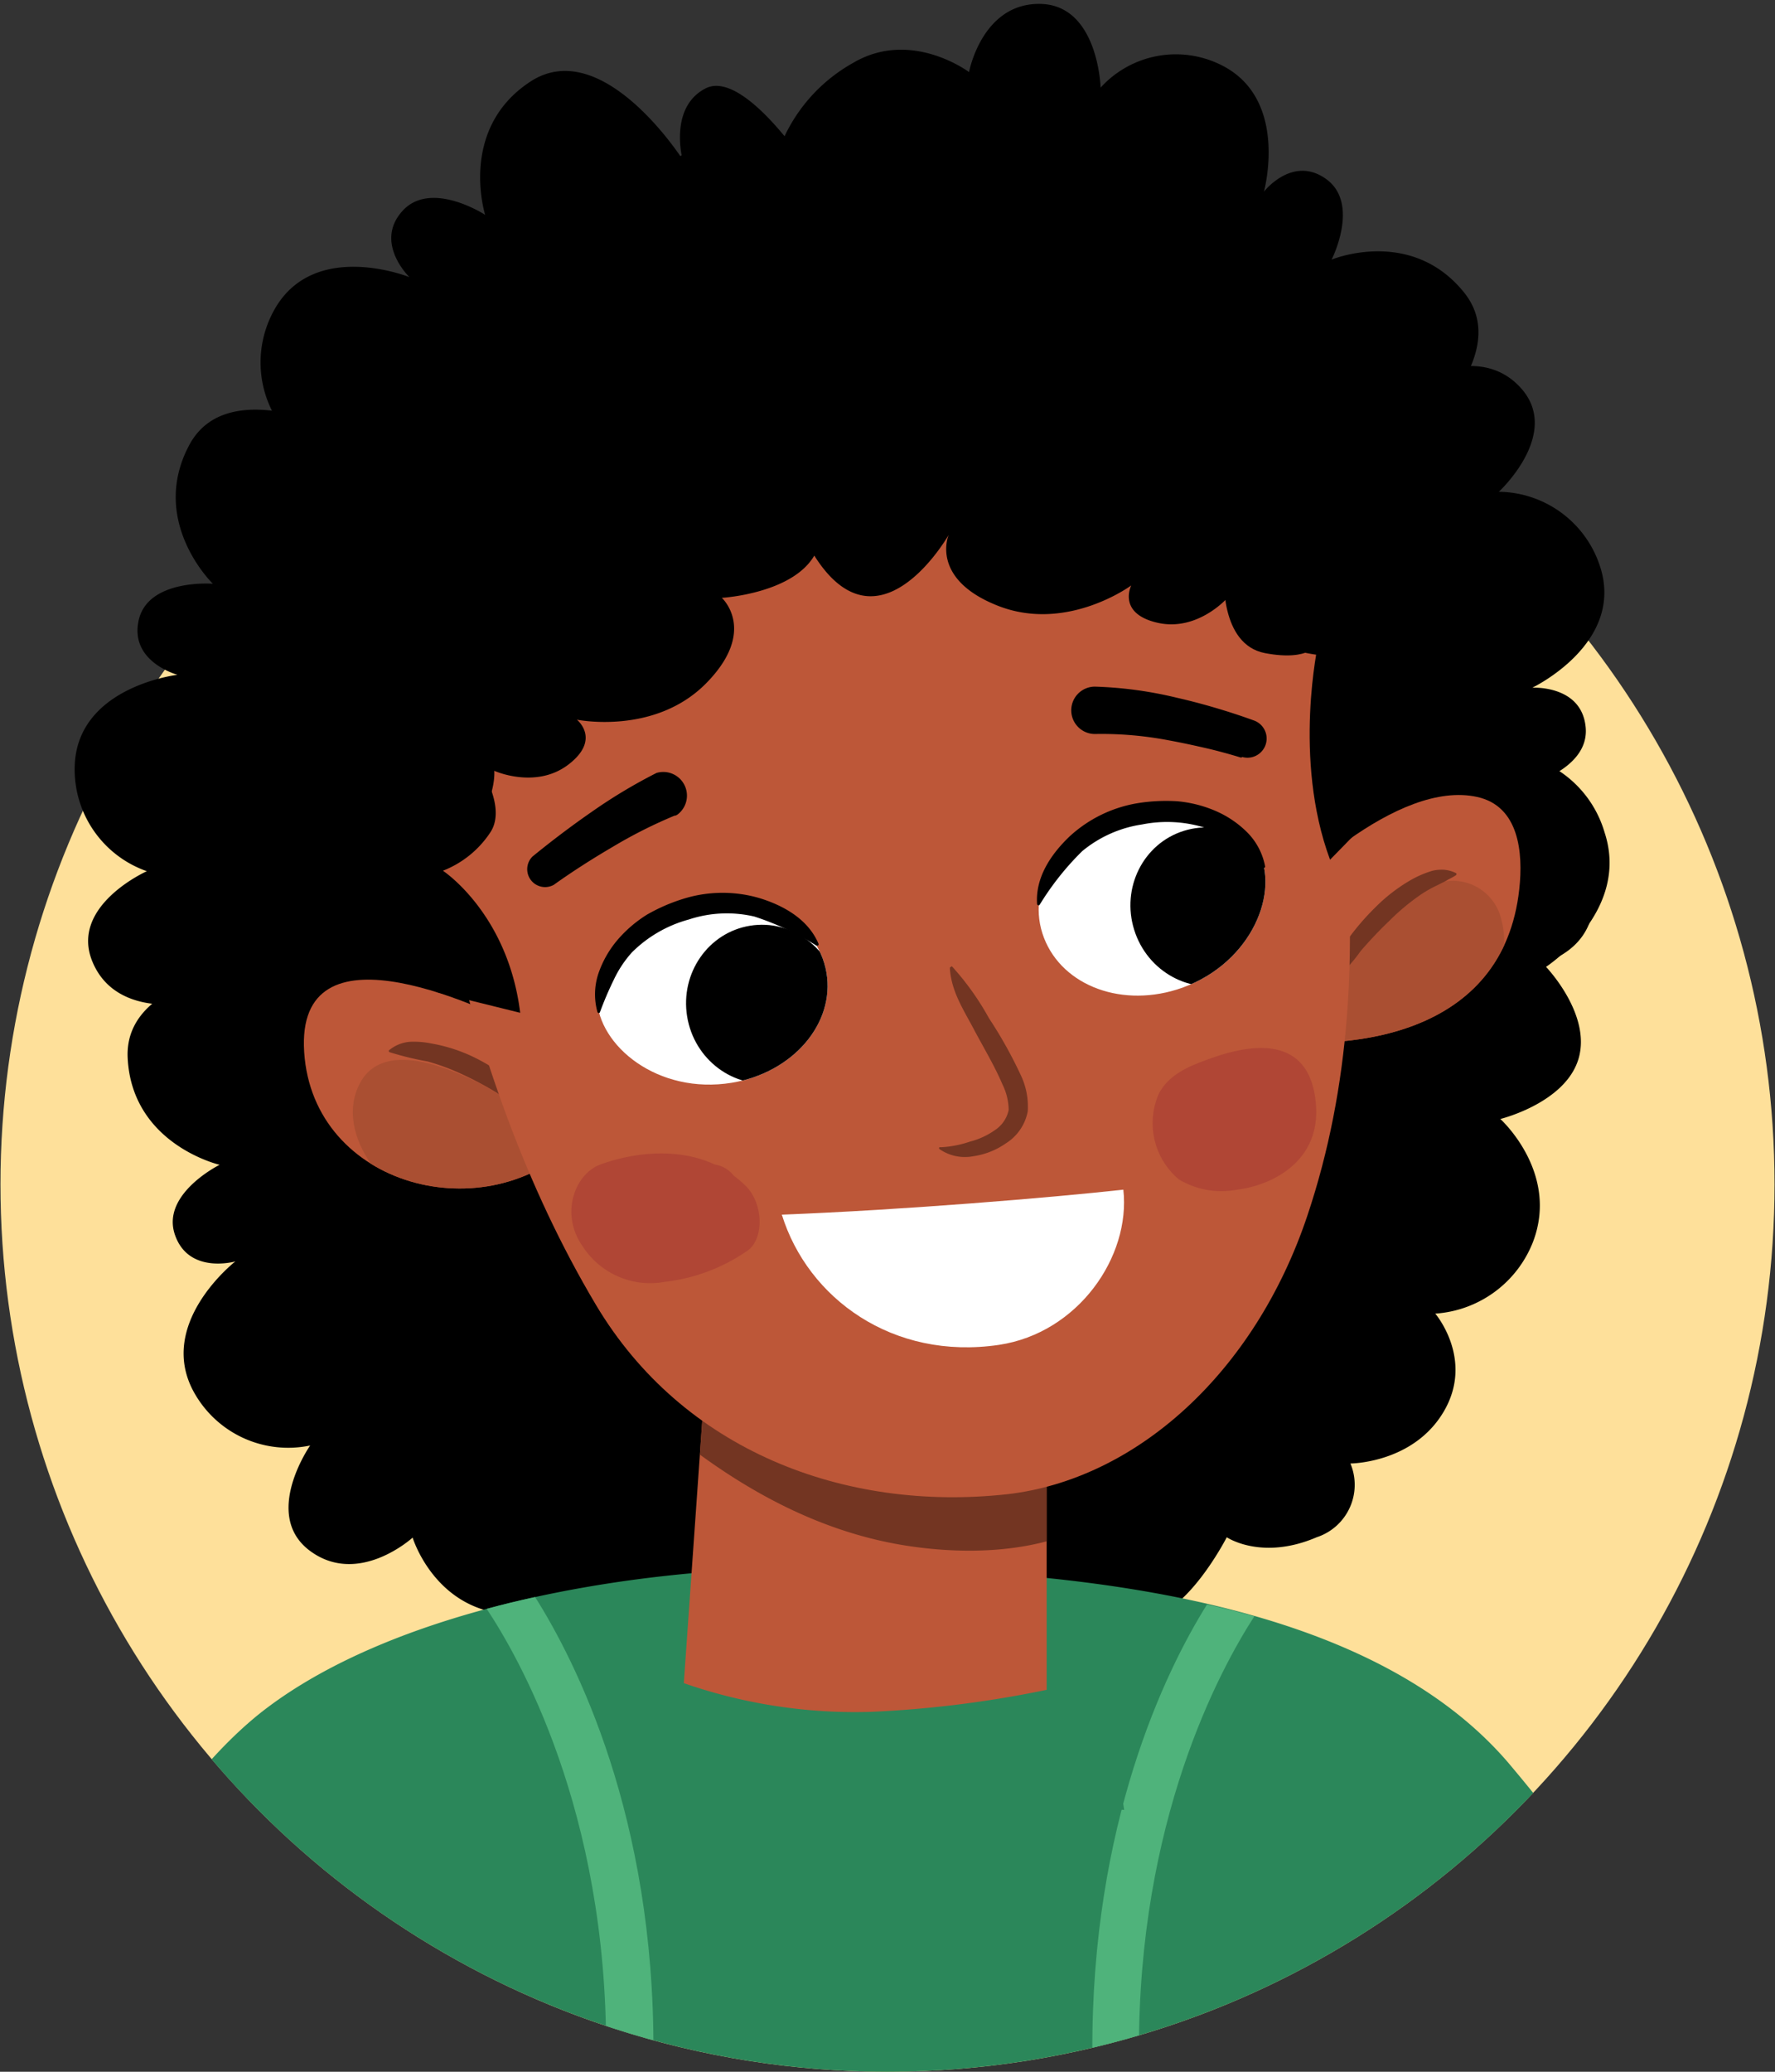
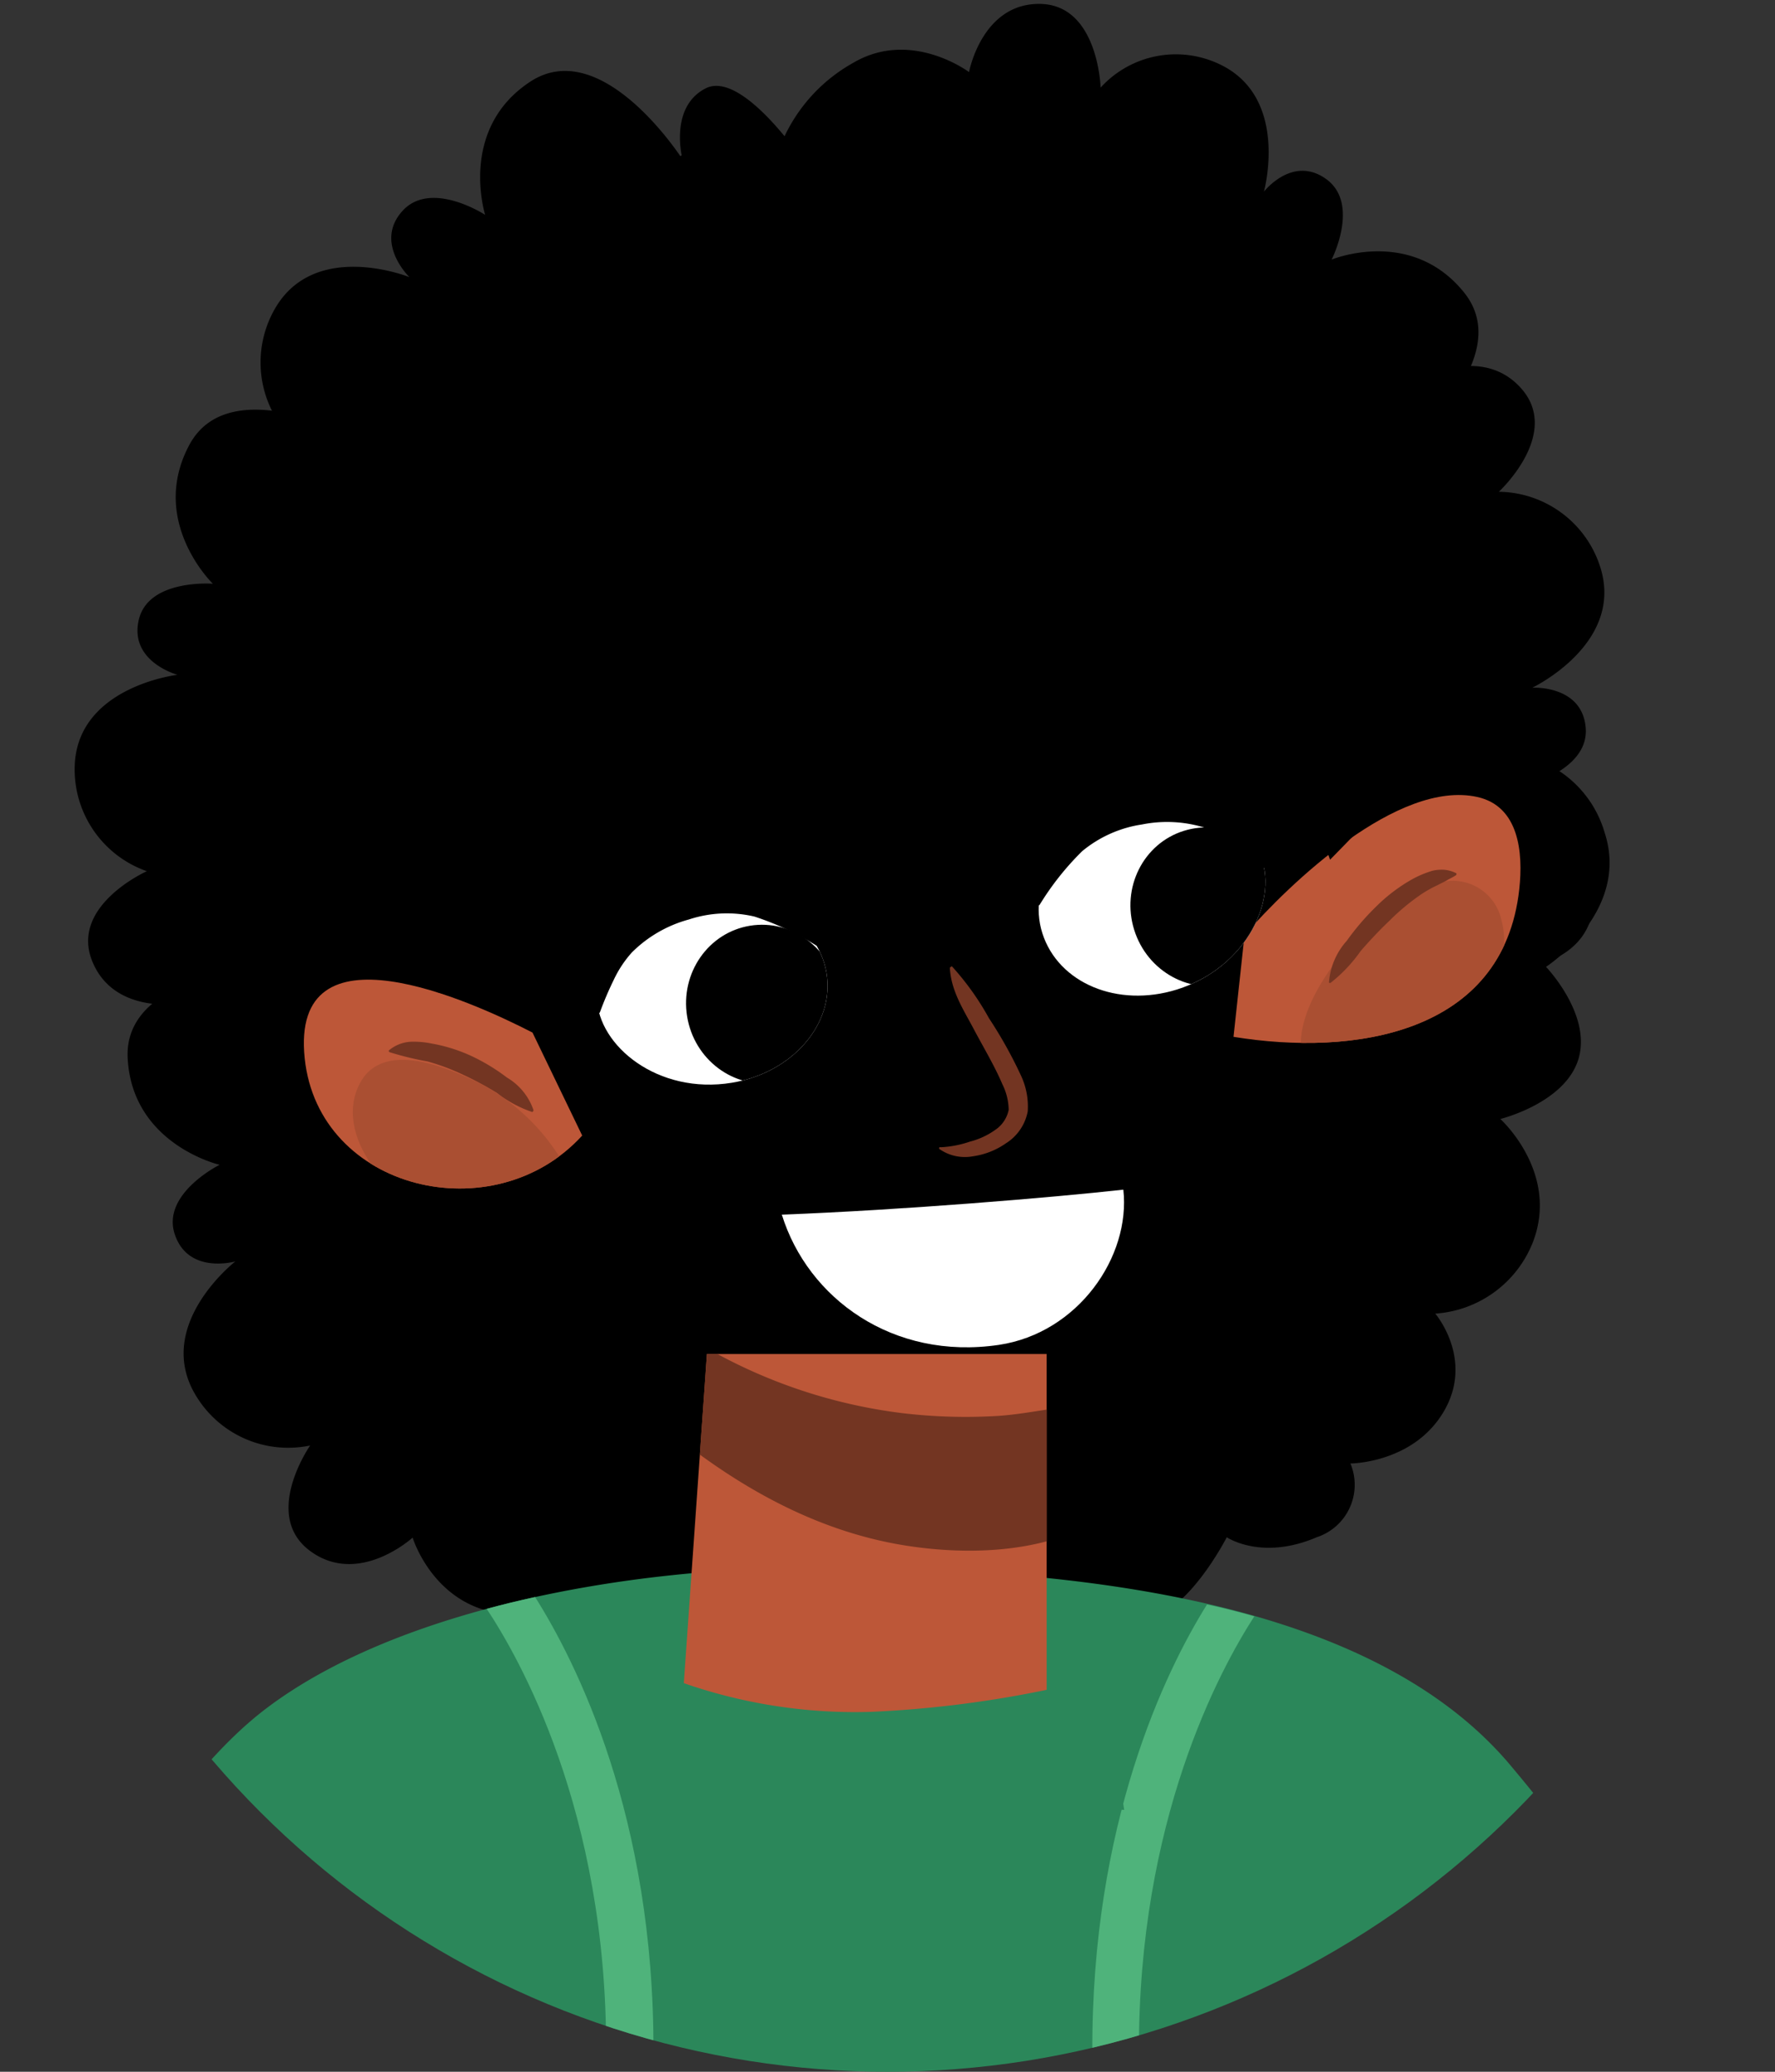
<svg xmlns="http://www.w3.org/2000/svg" width="150" height="175" viewBox="0 0 150 175">
  <rect x="0" y="0" width="150" height="175" fill="#333333" stroke="none" />
  <defs>
    <clipPath id="a">
      <path d="M0,100A75,75,0,0,0,150,100c0-20.17-2.79-110.51-2.79-110.51S1.65-18.35,2.08-17,0,78.24,0,100Z" fill="none" />
    </clipPath>
    <clipPath id="b">
      <polygon points="59.74 114.37 57.41 147.55 88.45 147.08 88.45 114.37 59.74 114.37" fill="#bd5738" />
    </clipPath>
    <clipPath id="c">
      <path d="M45,87.22c-5.09-2.62-20.49-9.65-19.25,2.18,1.17,11.17,16,14.69,23.45,6.52" fill="#bd5738" />
    </clipPath>
    <clipPath id="d">
      <path d="M105.17,79c3.81-4.39,13-13.16,19.67-11.68,3.53.78,3.89,4.69,3.55,7.79-1.35,12.3-14.07,14.12-24.15,12.47" fill="#bd5738" />
    </clipPath>
    <clipPath id="e">
      <path d="M59.22,76.3c-6,1.63-8.89,4.51-8.78,8,.12,4.05,5.16,8.18,11.4,7.16,5.14-.84,8.74-5,8-9.31S64.25,74.93,59.22,76.3Z" fill="#fff" />
    </clipPath>
    <clipPath id="f">
      <path d="M95,68.83c6.08-1.21,10,.07,11.44,3.27,1.69,3.67-1,9.61-7,11.49-5,1.55-10-.54-11.35-4.75S89.86,69.86,95,68.83Z" fill="#fff" />
    </clipPath>
  </defs>
  <g clip-path="url(#a)">
-     <circle cx="75" cy="100.04" r="74.96" fill="#fee09a" />
    <path d="M123.16,56.22c5.38-4.84,1.43-11.21-3.54-8.5,0,0,7-5.75,5.15-8.64s-5.92-1.38-5.92-1.38,9.36-7.44,4.87-13-11.19-2.77-11.19-2.77,2.41-4.71-.44-6.79-5.28,1.05-5.28,1.05,2.22-8-3.8-10.79a8.59,8.59,0,0,0-10,2s-.2-7-5.12-7.07-6,5.76-6,5.76S77,2.41,72.08,5.32a13.91,13.91,0,0,0-6.24,7.28s-1-3.76-8.31.56-5.76,8.74-5.76,8.74L69.64,54.61,110,68.78Z" />
    <path d="M77,11.09C72.56,5,65.69,8.32,68,13.77c0,0-5.26-7.91-8.38-6.3s-1.94,6-1.94,6S50.92,2.89,44.81,6.9,41,18.15,41,18.15s-4.59-3-7-.32.6,5.58.6,5.58-8-3.22-11.38,2.69a9.1,9.1,0,0,0,1.14,10.61s-7.15-.59-7.7,4.49S22,48.1,22,48.1s-4.18,4.51-1.65,10a14.86,14.86,0,0,0,6.89,7.29S23.29,66,27.05,74s8.42,7,8.42,7L70.56,66.23,88.69,26.16Z" />
    <path d="M109.69,97.64c7.53.87,9.72-6.46,4.14-8.44,0,0,9.38,1.5,10.32-1.89s-3.07-5.47-3.07-5.47,12.34,2.17,13.54-5S129,66.35,129,66.35s5.34-1.33,5-4.92-4.51-3.34-4.51-3.34,7.81-3.72,5.74-10.2a9.11,9.11,0,0,0-8.57-6.35s5.28-4.86,1.92-8.7-8.7-.75-8.7-.75-.48-6.13-6.21-8a14.81,14.81,0,0,0-10,.12s2.2-3.33-6.24-6-10.82,1.47-10.82,1.47l-13,35.78L90.71,96Z" />
    <path d="M46.27,25.81c-6.86-3.23-11.28,3-6.62,6.67,0,0-8.41-4.41-10.38-1.5s1.16,6.16,1.16,6.16-11-6-14.44.46,2,11.71,2,11.71-5.48-.44-6.27,3.08S15,57,15,57s-8.58,1-8.69,7.83a9.11,9.11,0,0,0,6.1,8.76s-6.55,2.92-4.6,7.64,8,3.48,8,3.48-1.5,6,3.34,9.54a14.88,14.88,0,0,0,9.55,3.08s-3.16,2.45,4,7.68,10.72,2,10.72,2l23.7-29.77L63.73,33.41Z" />
    <path d="M30.65,63.68c-7.54.77-8.11,8.4-2.23,9.14,0,0-9.48.55-9.67,4.06s4.17,4.68,4.17,4.68-12.51.54-12.13,7.83,7.77,9,7.77,9-4.93,2.44-3.79,5.87,5.12,2.29,5.12,2.29-6.83,5.31-3.42,11.19a9.1,9.1,0,0,0,9.74,4.36s-4.11,5.88,0,8.91,8.66-1.13,8.66-1.13,1.78,5.87,7.77,6.44a14.88,14.88,0,0,0,9.78-2.27s-1.44,3.72,7.38,4.52,10.25-3.77,10.25-3.77l5-37.73L49.54,61.2Z" />
    <path d="M113.88,48.56s5.57,1.56,6,4.27a6.25,6.25,0,0,1-.44,3.65s6.43-1.07,8,1.65-.28,5.47-.28,5.47a9.35,9.35,0,0,1,8.44,6.72c2.2,6.69-4.95,11.35-4.95,11.35s3.85,4,2.75,7.75-6.61,5.1-6.61,5.1,5,4.51,2.76,10.38a9.55,9.55,0,0,1-8.26,6.06s3.3,3.85.73,8.25-7.9,4.41-7.9,4.41a4.66,4.66,0,0,1-2.85,6.23c-4.66,2-7.6,0-7.6,0s-3,5.88-6.35,6.79-10.71-1.1-10.71-1.1-1.42,3.85-5.3,3.12-5.34-5.32-5.34-5.32L68.22,94.52l9.69-38.61Z" />
    <path d="M146,176.53a150.65,150.65,0,0,0-18.58-27.68c-11-12.76-33.38-16.58-59.25-16.43-16.08.09-34.8,3.71-45.59,11.83-7.41,5.56-14.95,17.72-22,32.28Z" fill="#2b875a" />
    <path d="M51.22,173.33l4,0c.08-19.93-6.57-33-10-38.43-1.38.3-2.75.63-4.09,1C43.78,139.9,51.31,152.89,51.22,173.33Z" fill="#4fb37b" />
    <path d="M92.31,173.35l3.94,0c-.08-19.51,6.78-32.23,9.75-36.82-1.31-.37-2.66-.72-4-1C98.45,141.2,92.23,154.07,92.31,173.35Z" fill="#4fb37b" />
    <polygon points="59.74 114.37 57.41 147.55 88.45 147.08 88.45 114.37 59.74 114.37" fill="#bd5738" />
    <g clip-path="url(#b)">
      <path d="M60.29,114.19a44.28,44.28,0,0,0,15.9,5.17,45.37,45.37,0,0,0,8,.25c3-.17,6-1.08,9-.86s4.46,2.53,3.55,4.45a1.29,1.29,0,0,1,0,1.48c-4,6-12.65,7.08-20.28,5.86C68.1,129.2,61,124.71,55.17,119.72,51.93,116.93,56.16,111.94,60.29,114.19Z" fill="#733522" />
    </g>
    <path d="M113.89,78.55c-.42-5,1.33-10,1.53-15,.42-10.25-1.72-22.37-7.87-30.8C100.1,22.49,81,17.82,68.92,19.4,48.27,22.09,39,30.74,32.59,42.1c-9.54,17,7.88,60.81,19.85,64.88" />
    <path d="M45,87.22c-5.09-2.62-20.49-9.65-19.25,2.18,1.17,11.17,16,14.69,23.45,6.52" fill="#bd5738" />
    <g clip-path="url(#c)">
      <path d="M30.53,91.3c2-3.31,7.06-1.21,9.72.06a17.6,17.6,0,0,1,7.67,7.46,1.5,1.5,0,0,1-1,2.07A3,3,0,0,1,45.67,102c-3.54,1.71-8.3,1-11.59-1.06C31.13,99.07,28.51,94.73,30.53,91.3Z" fill="#aa4f32" />
    </g>
    <path d="M105.17,79c3.81-4.39,13-13.16,19.67-11.68,3.53.78,3.89,4.69,3.55,7.79-1.35,12.3-14.07,14.12-24.15,12.47" fill="#bd5738" />
    <g clip-path="url(#d)">
      <path d="M113.39,80.59a17.68,17.68,0,0,1,8.12-6,4.21,4.21,0,0,1,5.32,2.92c.81,2.86-.17,5.44-1.89,7.73-2.22,2.95-6.27,6.9-10.15,7.33a4.08,4.08,0,0,1-4.2-2.09C108.64,87.48,111.46,82.94,113.39,80.59Z" fill="#aa4f32" />
    </g>
    <path d="M123.08,73.9c-.3.21-.56.31-.81.46s-.5.25-.75.39a10.6,10.6,0,0,0-1.46.82,19.06,19.06,0,0,0-2.65,2.21c-.85.81-1.66,1.67-2.43,2.56A12.59,12.59,0,0,1,112.47,83h0a.12.12,0,0,1-.16,0,.14.14,0,0,1,0-.07,5.94,5.94,0,0,1,1.5-3.46,21.25,21.25,0,0,1,2.44-2.85,14.2,14.2,0,0,1,3-2.3,8.57,8.57,0,0,1,1.81-.77,3.4,3.4,0,0,1,1-.08,2.74,2.74,0,0,1,1,.29.12.12,0,0,1,0,.15.08.08,0,0,1,0,0Z" fill="#733522" />
    <path d="M45,93.94a10.1,10.1,0,0,1-3-1.62,27.36,27.36,0,0,0-2.87-1.54,18.51,18.51,0,0,0-3-1.12,26.44,26.44,0,0,1-3.2-.78h0a.12.12,0,0,1-.07-.15l0,0A3.14,3.14,0,0,1,34.63,88a7.34,7.34,0,0,1,1.81.14,13.71,13.71,0,0,1,3.4,1.06,16.57,16.57,0,0,1,3,1.82,5.1,5.1,0,0,1,2.24,2.74.13.13,0,0,1-.09.15Z" fill="#733522" />
-     <path d="M106.84,34.07c5.69,22.88,11,46.7,3.64,68.62C106,116.05,95.92,125,85.08,126.22c-13.8,1.5-27.42-3.75-34.72-16C38.43,90.18,35.15,66,31.78,42.11" fill="#bd5738" />
    <path d="M112.4,72.62l5.33-5.46-3.11-16.39-9.18-9.54L95,42.7s.5,5.68,4,6.42,4.44-.56,4.44-.56-.4,5.88,3.47,6.61,4.5-.86,4.5-.86S109.22,64.07,112.4,72.62Z" />
    <path d="M54.09,48.56c.18,5.51-4.46,8.08-5.81,7.53,0,0,1.52,4.91-2.39,6.95s-6.11.56-6.11.56,3.3,4.25,1.65,6.72a8.49,8.49,0,0,1-4,3.23s5.49,3.6,6.53,12L36.89,83.8l-4-25Z" />
    <path d="M80.44,81.62A22.92,22.92,0,0,1,83.57,86a37.1,37.1,0,0,1,2.69,4.81,6.14,6.14,0,0,1,.59,3.07A4.08,4.08,0,0,1,85,96.58a6.42,6.42,0,0,1-2.77,1.09,3.76,3.76,0,0,1-2.84-.61.1.1,0,0,1,0-.15.09.09,0,0,1,.08,0h0a9,9,0,0,0,2.5-.48,6.41,6.41,0,0,0,2.15-1,2.67,2.67,0,0,0,1.12-1.68,5,5,0,0,0-.53-2.16c-.66-1.56-1.6-3.11-2.44-4.7s-1.88-3.15-2-5.1a.11.11,0,0,1,.1-.12A.12.12,0,0,1,80.44,81.62Z" fill="#733522" />
    <path d="M66.07,102.6c2.19,7.06,9.37,12.33,18.35,11,6.68-1,11.14-7.44,10.51-13.11C88.89,101.16,76.26,102.21,66.07,102.6Z" fill="#fff" />
    <path d="M57,68.9a40.2,40.2,0,0,0-5.2,2.62c-1.71,1-3.42,2.09-5,3.22h0A1.51,1.51,0,0,1,45,72.35c1.63-1.33,3.27-2.57,5-3.77a44.65,44.65,0,0,1,5.48-3.29,2,2,0,0,1,1.74,3.54l-.13.06Z" />
    <path d="M104.9,64c-1-.3-2-.58-3.05-.82s-2.07-.46-3.11-.65A30.08,30.08,0,0,0,92.61,62h0A2,2,0,0,1,92.45,58h.11a33.66,33.66,0,0,1,6.9.94c1.1.25,2.2.54,3.28.86s2.13.66,3.23,1.06a1.62,1.62,0,0,1-1,3.08Z" />
    <path d="M59.22,76.3c-6,1.63-8.89,4.51-8.78,8,.12,4.05,5.16,8.18,11.4,7.16,5.14-.84,8.74-5,8-9.31S64.25,74.93,59.22,76.3Z" fill="#fff" />
    <g clip-path="url(#e)">
      <ellipse cx="64.43" cy="84.41" rx="6.46" ry="6.69" transform="matrix(0.99, -0.16, 0.16, 0.99, -12.83, 11.56)" />
    </g>
    <path d="M69,79.88a23.65,23.65,0,0,0-5.25-2.46,10.24,10.24,0,0,0-5.54.25,10.81,10.81,0,0,0-4.82,2.79,9.52,9.52,0,0,0-1.53,2.32A28.51,28.51,0,0,0,50.7,85.5v0a.1.1,0,0,1-.14.06.12.12,0,0,1-.07-.07,5.56,5.56,0,0,1,.07-3.23,8.74,8.74,0,0,1,1.62-2.86,10.72,10.72,0,0,1,2.51-2.15,15.16,15.16,0,0,1,3-1.31,11.09,11.09,0,0,1,6.48-.08c2.07.63,4.13,1.8,5,3.86a.12.12,0,0,1-.06.15.17.17,0,0,1-.1,0Z" />
    <path d="M95,68.83c6.08-1.21,10,.07,11.44,3.27,1.69,3.67-1,9.61-7,11.49-5,1.55-10-.54-11.35-4.75S89.86,69.86,95,68.83Z" fill="#fff" />
    <g clip-path="url(#f)">
      <ellipse cx="101.23" cy="76.69" rx="6.46" ry="6.69" transform="matrix(0.96, -0.3, 0.3, 0.96, -18.14, 33.35)" />
    </g>
    <path d="M87.64,76.35c-.15-2.24,1.18-4.2,2.74-5.69a11.17,11.17,0,0,1,5.85-2.83,15.21,15.21,0,0,1,3.24-.15,10.51,10.51,0,0,1,3.21.8,8.59,8.59,0,0,1,2.73,1.84,5.52,5.52,0,0,1,1.5,2.86.11.11,0,0,1-.09.13.17.17,0,0,1-.1,0h0a27,27,0,0,0-2.22-1.93A9.38,9.38,0,0,0,102.08,70a10.77,10.77,0,0,0-5.56-.36,10.31,10.31,0,0,0-5.07,2.26,23.69,23.69,0,0,0-3.6,4.54h0a.11.11,0,0,1-.16,0A.1.1,0,0,1,87.64,76.35Z" />
-     <path d="M50.75,98.36c2.74-1,6.5-1.46,9.64,0a2.53,2.53,0,0,1,1.52.83l.15.16a8.83,8.83,0,0,1,1,.86c1.5,1.55,1.52,4.58,0,5.51a15.36,15.36,0,0,1-6.9,2.56,6.79,6.79,0,0,1-6.92-3C47.29,102.52,48.59,99.14,50.75,98.36Z" fill="#a23131" opacity="0.43" />
-     <path d="M97.92,92.4c.93-1.79,2.86-2.44,4.39-3,2.81-1,8.33-2.39,8.89,3.8.45,4.95-3.77,6.95-6.71,7.3a7,7,0,0,1-4.86-.87A6.2,6.2,0,0,1,97.92,92.4Z" fill="#a23131" opacity="0.43" />
    <path d="M93.27,141.6a93,93,0,0,1-19.68,3,44.08,44.08,0,0,1-17.36-3l-2,8.67L95,152.88Z" fill="#2b875a" />
    <path d="M16.2,71.05s3,4.89,6.22,3.44a4.84,4.84,0,0,0,3.09-4.32s3.82,6.54,10.26,3.11,6-8.17,6-8.17,3.51,1.59,6.28-.54.7-3.78.7-3.78,6.58,1.35,10.94-3.09S61,50.5,61,50.5s6.37-.37,8-3.93,6.67-4.19,6.67-4.19-5.2-3.56-6.29-7.05A6.67,6.67,0,0,0,64.76,31s3.73-.87,2.09-6-6.11-3.88-6.11-3.88l-35.18,14S17.1,74.56,16.2,71.05Z" />
    <path d="M125.2,51a4.84,4.84,0,0,1-4.61-2.65s-.76,7.53-8,7.09-8.85-4.95-8.85-4.95-2.53,2.9-5.94,2.11-2.2-3.15-2.2-3.15-5.42,4-11.24,1.73-4.19-6-4.19-6S72.32,59,66.36,41.51,68.64,29,68.64,29s-3.75.76-4.38-4.58,3.94-6.08,3.94-6.08L108,21.47S128.71,51,125.2,51Z" />
  </g>
</svg>